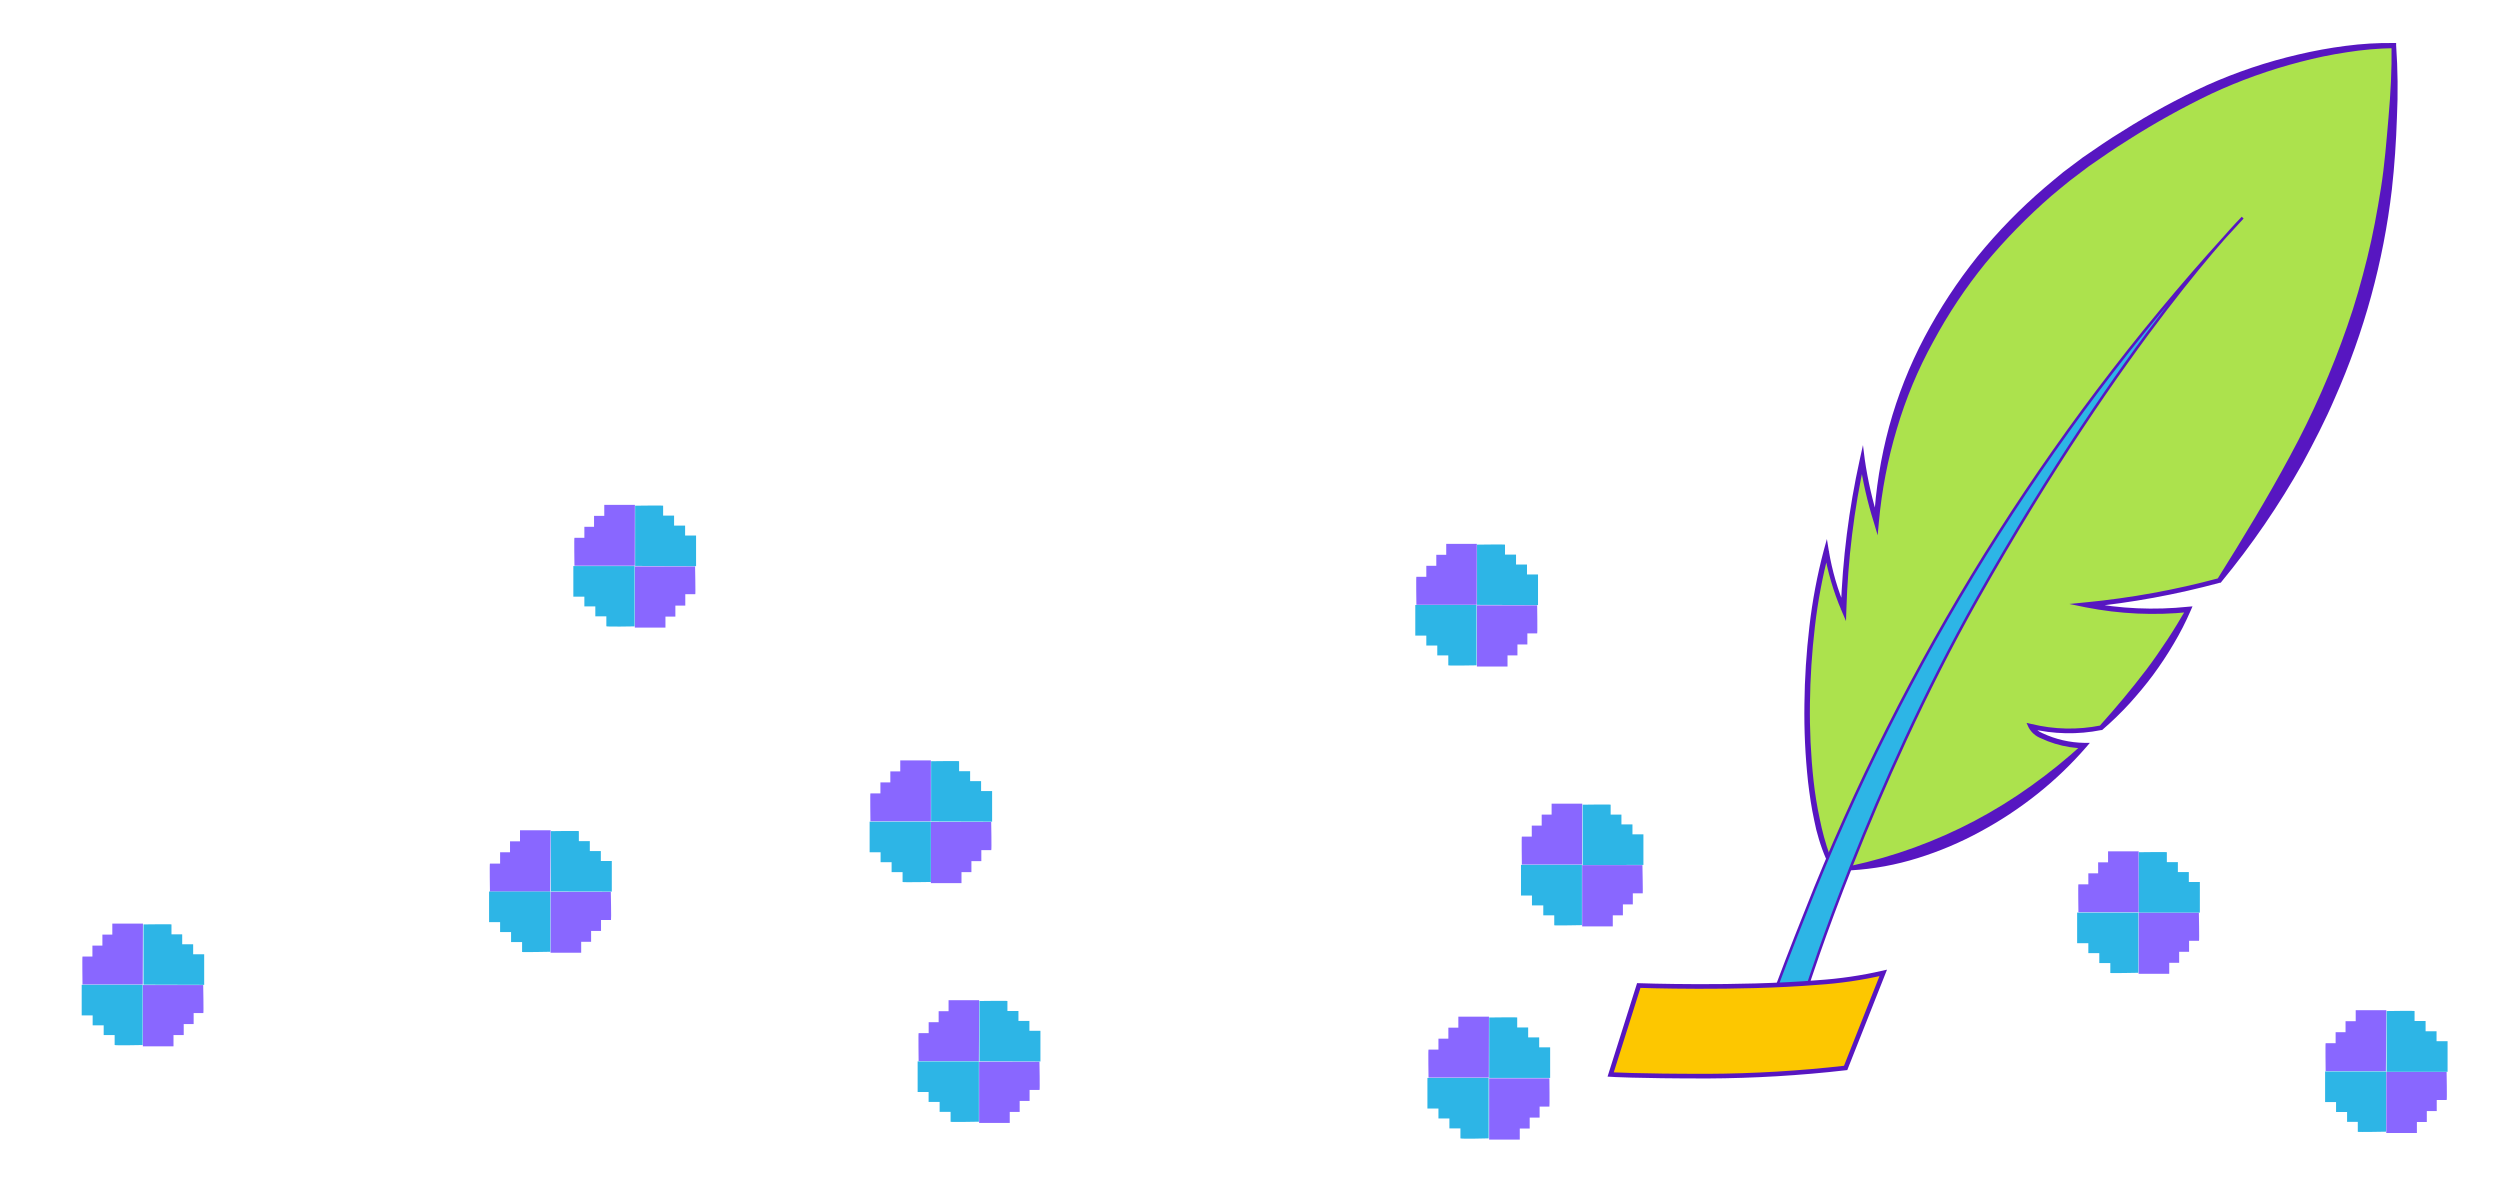
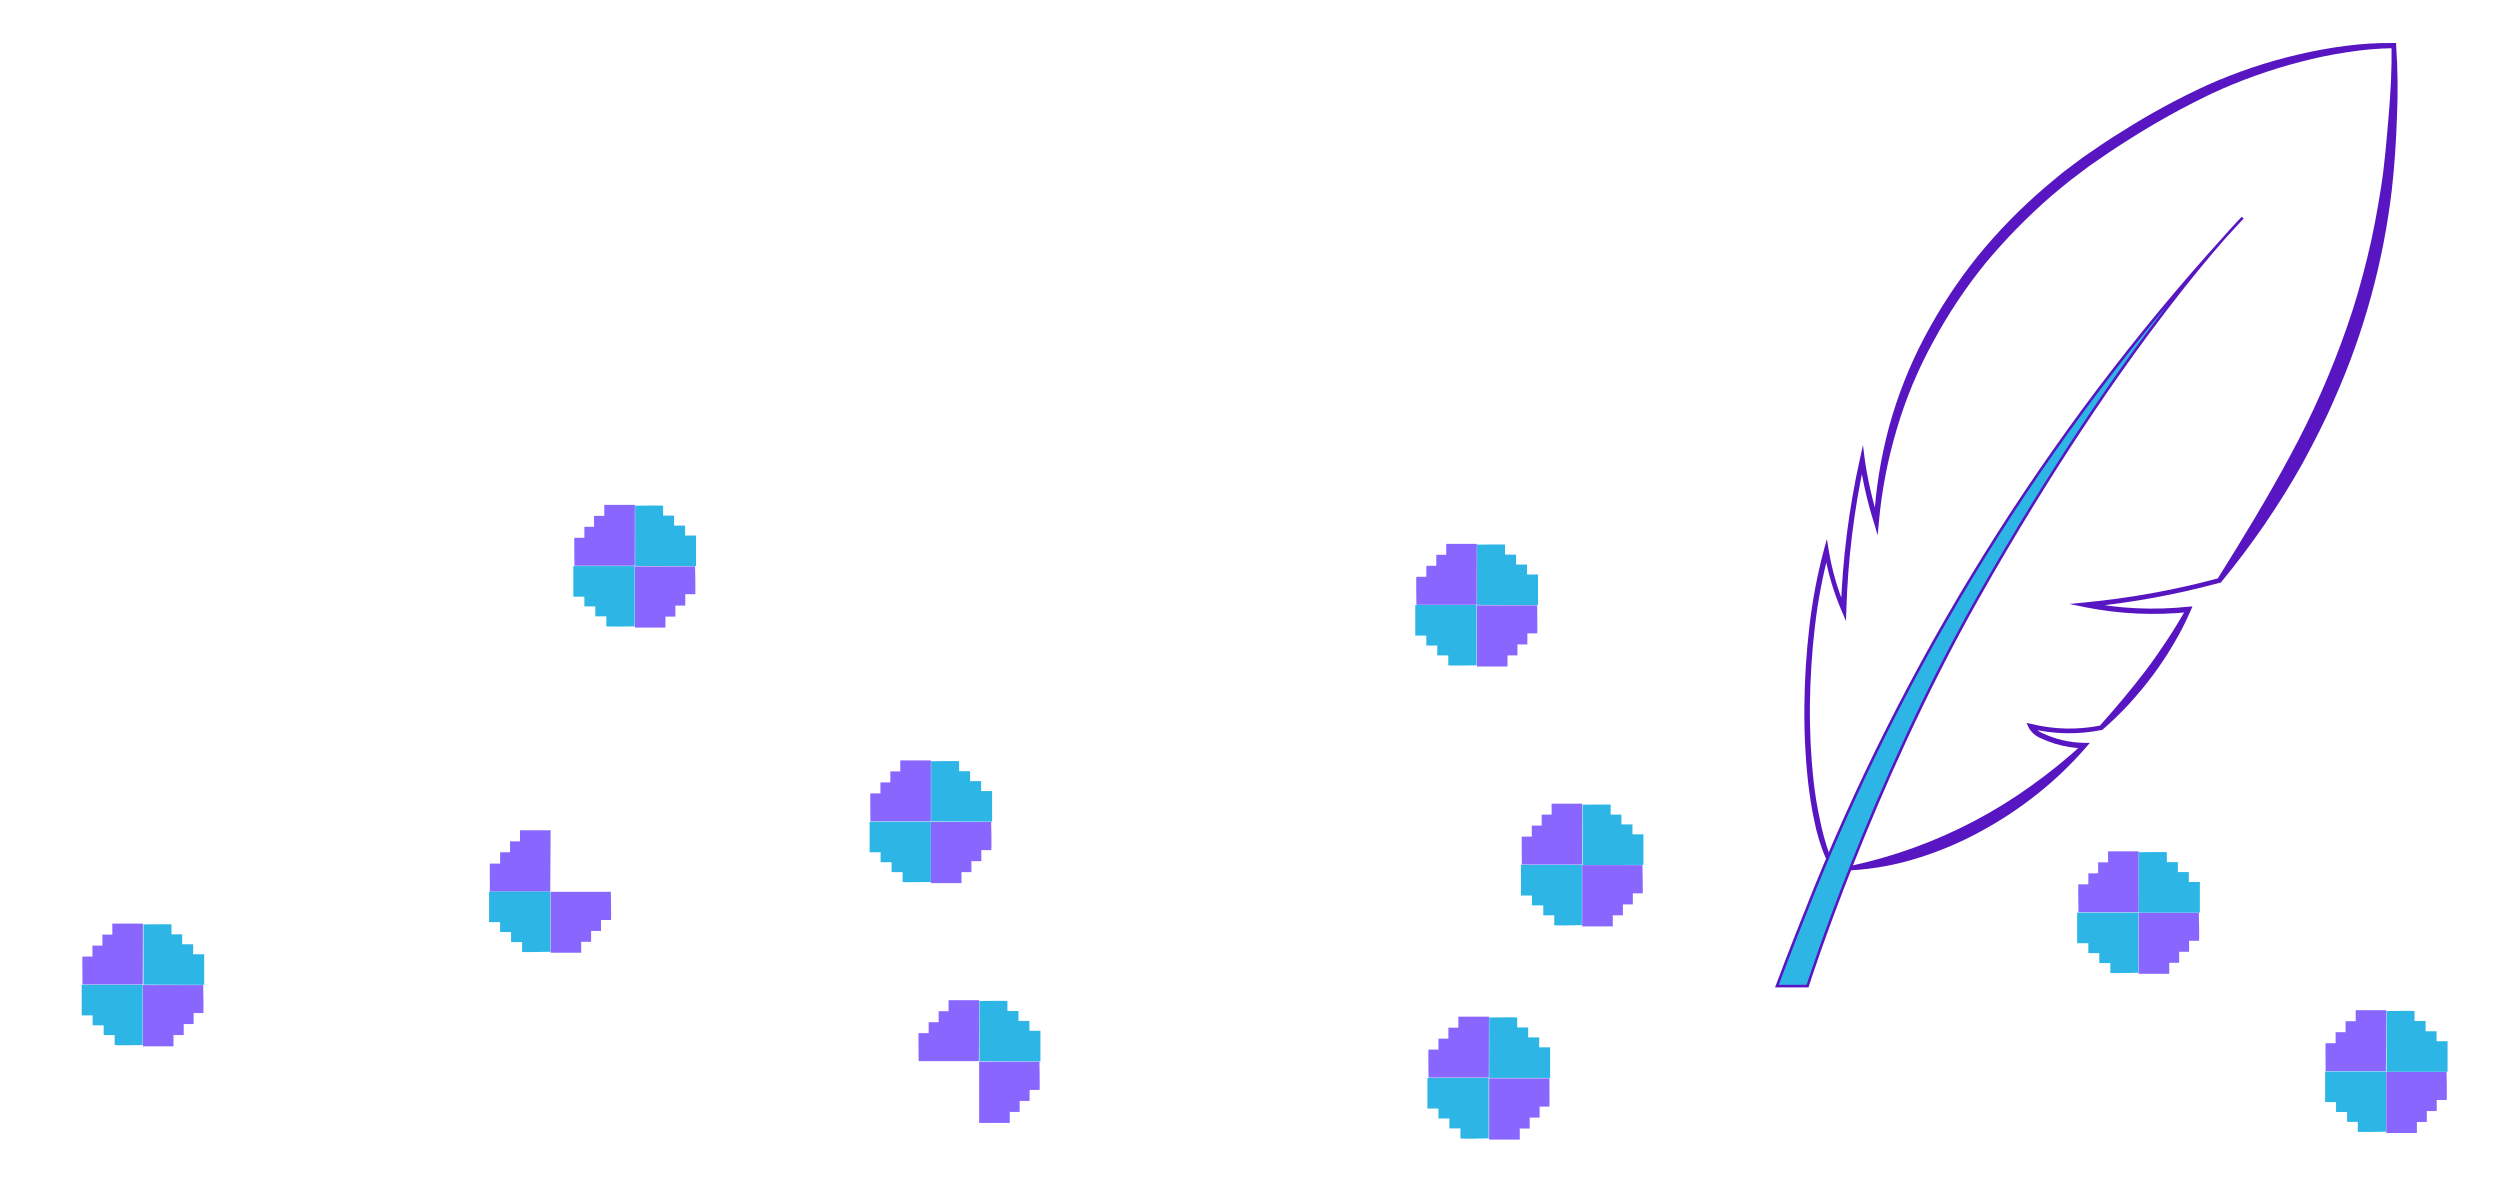
<svg xmlns="http://www.w3.org/2000/svg" width="808" height="381" viewBox="0 0 808 381" fill="none">
  <path d="M205.197 163.183H195.3V166.725H191.995V170.268H188.867V173.81H185.661C185.522 173.692 185.661 182.855 185.661 182.855H205.157L205.197 163.183Z" fill="#8967FF" />
  <path d="M224.653 183.053H205.177V202.844H215.073V199.281H218.28V195.739H221.486V192.038H224.713C224.831 192.236 224.653 183.053 224.653 183.053Z" fill="#8967FF" />
  <path d="M224.97 182.973V173.078H221.427V169.872H217.864V166.646H214.321V163.439C214.44 163.321 205.276 163.439 205.276 163.439V182.914L224.97 182.973Z" fill="#2DB5E6" />
  <path d="M205.097 202.447V182.953H185.304V192.849H188.867V195.995H192.41V199.201H195.973V202.407C195.953 202.625 205.097 202.447 205.097 202.447Z" fill="#2DB5E6" />
  <path d="M691.22 275.159H681.323V278.702H678.117V282.264H674.95V285.807H671.743C671.605 285.688 671.743 294.851 671.743 294.851H691.24L691.22 275.159Z" fill="#8967FF" />
  <path d="M710.677 294.949H691.2V314.74H701.097V311.178H704.303V307.615H707.51V304.073H710.716C710.855 304.191 710.677 294.949 710.677 294.949Z" fill="#8967FF" />
  <path d="M710.993 294.949V285.054H707.431V281.848H703.888V278.642H700.325V275.436C700.463 275.317 691.279 275.436 691.279 275.436V294.949H710.993Z" fill="#2DB5E6" />
  <path d="M691.121 314.404V294.949H671.328V304.845H674.95V308.051H678.493V311.257H682.056V314.463C681.937 314.582 691.121 314.404 691.121 314.404Z" fill="#2DB5E6" />
  <path d="M316.474 323.271H306.577V326.813H303.371V330.375H300.145V333.918H296.898C296.78 333.799 296.898 342.962 296.898 342.962H316.375L316.474 323.271Z" fill="#8967FF" />
  <path d="M335.951 343.141H316.455V362.931H326.351V359.369H329.558V355.827H332.764V352.264H335.971C336.129 352.343 335.951 343.141 335.951 343.141Z" fill="#8967FF" />
  <path d="M336.267 343.061V333.165H332.705V329.959H329.162V326.753H325.599V323.527C325.737 323.409 316.553 323.527 316.553 323.527V343.002L336.267 343.061Z" fill="#2DB5E6" />
-   <path d="M316.375 362.535V343.041H296.582V352.936H300.125V356.143H303.688V359.349H307.231V362.555C307.211 362.713 316.375 362.535 316.375 362.535Z" fill="#2DB5E6" />
  <path d="M481.233 328.594H471.337V332.136H468.11V335.699H464.904V339.241H461.697C461.559 339.122 461.697 348.286 461.697 348.286H481.194L481.233 328.594Z" fill="#8967FF" />
  <path d="M500.769 348.523H481.292V368.314H491.189V364.752H494.396V361.209H497.602V357.647H500.769C500.868 357.706 500.769 348.523 500.769 348.523Z" fill="#8967FF" />
  <path d="M501.007 348.385V338.49H497.464V335.284H493.901V332.078H490.358V328.852C490.477 328.733 481.312 328.852 481.312 328.852V348.385H501.007Z" fill="#2DB5E6" />
  <path d="M481.134 367.918V348.385H461.341V358.28H464.904V361.486H468.447V364.692H472.009V367.898C471.95 368.176 481.134 367.918 481.134 367.918Z" fill="#2DB5E6" />
  <path d="M46.198 298.512H36.301V302.054H33.094V305.617H29.868V309.159H26.662C26.543 309.04 26.662 318.204 26.662 318.204H46.138L46.198 298.512Z" fill="#8967FF" />
  <path d="M65.674 318.382H46.178V338.173H56.074V334.531H59.38V330.969H62.586V327.426H65.714C65.852 327.565 65.674 318.382 65.674 318.382Z" fill="#8967FF" />
  <path d="M65.991 318.303V308.408H62.428V305.182H58.885V301.976H55.421V298.77C55.56 298.651 46.376 298.77 46.376 298.77V318.244L65.991 318.303Z" fill="#2DB5E6" />
  <path d="M46.099 337.757V318.283H26.404V328.179H29.947V331.385H33.51V334.531H37.053V337.738C36.934 337.955 46.099 337.757 46.099 337.757Z" fill="#2DB5E6" />
  <path d="M177.961 268.351H168.064V271.913H164.838V275.455H161.631V279.117H158.346C158.207 278.978 158.346 288.161 158.346 288.161H177.842L177.961 268.351Z" fill="#8967FF" />
  <path d="M197.418 288.24H177.941V307.932H187.838V304.39H191.045V300.887H194.251V297.344H197.477C197.596 297.403 197.418 288.24 197.418 288.24Z" fill="#8967FF" />
-   <path d="M197.734 288.161V278.266H194.191V275.06H190.629V271.854H187.086V268.628C187.204 268.489 178.04 268.628 178.04 268.628V288.122L197.734 288.161Z" fill="#2DB5E6" />
  <path d="M177.862 307.616V288.142H158.069V298.037H161.632V301.243H165.175V304.469H168.737V307.675C168.678 307.794 177.862 307.616 177.862 307.616Z" fill="#2DB5E6" />
  <path d="M771.264 326.496H761.367V330.058H758.081V333.601H754.875V337.163H751.648C751.53 337.025 751.648 346.208 751.648 346.208H771.125L771.264 326.496Z" fill="#8967FF" />
  <path d="M790.741 346.405H771.244V366.196H781.141V362.634H784.347V359.091H787.554V355.529H790.76C790.919 355.549 790.741 346.405 790.741 346.405Z" fill="#8967FF" />
  <path d="M791.057 346.406V336.511H787.494V333.304H783.951V329.98H780.388V326.773C780.527 326.635 771.343 326.773 771.343 326.773V346.406H791.057Z" fill="#2DB5E6" />
  <path d="M771.165 365.761V346.287H751.471V356.183H755.014V359.389H758.576V362.595H762.04V365.801C762.04 365.939 771.165 365.761 771.165 365.761Z" fill="#2DB5E6" />
  <path d="M477.314 175.77H467.418V179.312H464.211V182.874H460.985V186.417H457.778C457.64 186.298 457.778 195.461 457.778 195.461H477.275L477.314 175.77Z" fill="#8967FF" />
  <path d="M496.811 195.64H477.334V215.43H487.231V211.829H490.437V208.286H493.644V204.724H496.811C496.949 204.823 496.811 195.64 496.811 195.64Z" fill="#8967FF" />
  <path d="M497.088 195.56V185.665H493.525V182.458H489.982V179.252H486.419V176.026C486.558 175.908 477.374 176.026 477.374 176.026V195.501L497.088 195.56Z" fill="#2DB5E6" />
  <path d="M477.215 215.034V195.54H457.422V205.435H460.985V208.642H464.528V211.828H468.09V215.034C468.031 215.212 477.215 215.034 477.215 215.034Z" fill="#2DB5E6" />
  <path d="M511.378 259.742H501.482V263.285H498.275V266.827H495.069V270.39H491.862C491.744 270.251 491.862 279.434 491.862 279.434H511.339L511.378 259.742Z" fill="#8967FF" />
  <path d="M530.835 279.611H511.358V299.402H521.255V295.84H524.521V292.297H527.727V288.735H530.934C531.013 288.794 530.835 279.611 530.835 279.611Z" fill="#8967FF" />
  <path d="M531.152 279.552V269.657H527.609V266.451H524.046V263.284H520.563V260.078C520.681 259.94 511.517 260.078 511.517 260.078V279.572L531.152 279.552Z" fill="#2DB5E6" />
  <path d="M511.279 299.006V279.532H491.585V289.428H495.128V292.634H498.79V295.84H502.333V299.046C502.115 299.185 511.279 299.006 511.279 299.006Z" fill="#2DB5E6" />
  <path d="M300.857 245.77H290.961V249.312H287.754V252.874H284.548V256.417H281.321C281.203 256.298 281.321 265.461 281.321 265.461H300.857V245.77Z" fill="#8967FF" />
  <path d="M320.354 265.64H300.857V285.43H310.754V281.868H313.961V278.326H317.167V274.763H320.374C320.532 274.823 320.354 265.64 320.354 265.64Z" fill="#8967FF" />
  <path d="M320.651 265.56V255.665H317.088V252.458H313.545V249.252H309.982V246.026C310.121 245.908 300.937 246.026 300.937 246.026V265.501L320.651 265.56Z" fill="#2DB5E6" />
  <path d="M300.857 285.054V265.561H281.064V275.456H284.607V278.662H288.17V281.868H291.713V285.054C291.614 285.213 300.857 285.054 300.857 285.054Z" fill="#2DB5E6" />
-   <path d="M590.749 276.92C582.159 256.318 581.645 209.928 590.334 178.124C591.416 184.653 593.27 191.031 595.856 197.123C596.347 180.852 598.334 164.661 601.794 148.755C602.757 155.519 604.28 162.191 606.347 168.704C609.731 117.584 639.896 73.965 682.333 46.694C704.284 32.583 722.672 23.281 747.037 17.858C755.766 15.863 764.685 14.814 773.639 14.731C774.391 26.784 772.689 50.236 771.125 61.715C765.187 105.848 747.849 145.37 717.149 187.703C703.05 191.481 688.665 194.095 674.138 195.52C685.067 197.666 696.255 198.166 707.332 197.005C700.055 211.259 690.471 224.212 678.968 235.339C671.457 236.844 663.707 236.682 656.265 234.864C657.222 236.427 658.691 237.609 660.422 238.209C664.592 240.067 669.098 241.057 673.663 241.118C653.751 261.661 626.397 276.999 598.014 280.7C594.906 279.552 593.263 277.969 590.749 276.92Z" fill="#ACE24D" />
  <path d="M590.156 277.514C589.264 275.458 588.497 273.349 587.86 271.201L587.009 268.153L586.336 265.066C585.445 260.969 584.851 256.813 584.356 252.657C583.453 244.33 583.063 235.956 583.188 227.582C583.277 219.214 583.812 210.857 584.792 202.546C585.747 194.219 587.301 185.971 589.443 177.867L590.453 174.206L591.066 177.966C592.131 184.422 593.965 190.727 596.529 196.748L594.946 197.045C595.499 180.709 597.553 164.458 601.082 148.498L602.111 143.847L602.705 148.577C603.683 155.285 605.199 161.903 607.237 168.368L605.634 168.566C606.206 158.197 607.857 147.916 610.562 137.89C613.317 127.85 617.16 118.141 622.023 108.936C626.891 99.736 632.617 91.016 639.124 82.891C645.701 74.821 652.988 67.357 660.897 60.587C662.876 58.944 664.855 57.223 666.835 55.639L673.07 50.949C677.345 48 681.64 45.012 686.034 42.36C694.794 36.802 703.92 31.843 713.349 27.517C722.826 23.282 732.689 19.968 742.801 17.621C747.849 16.424 752.956 15.493 758.101 14.831C763.258 14.144 768.457 13.833 773.659 13.901H774.431V14.672C774.971 22.432 775.057 30.216 774.688 37.986C774.431 45.764 773.916 53.482 773.045 61.26C770.32 84.556 764.095 107.308 754.578 128.747C751.51 135.931 747.908 142.857 744.206 149.725C736.604 163.262 727.814 176.097 717.941 188.079L717.743 188.337H717.486C703.347 192.167 688.914 194.815 674.336 196.253V194.63C685.167 196.759 696.256 197.253 707.233 196.095L708.618 195.976L708.044 197.302C706.451 200.992 704.62 204.575 702.562 208.028C700.525 211.502 698.305 214.864 695.911 218.102C693.516 221.348 690.923 224.415 688.231 227.404C685.511 230.364 682.623 233.166 679.582 235.795L679.384 235.953H679.166C671.537 237.48 663.666 237.317 656.107 235.478L657.057 234.37C657.776 235.56 658.868 236.479 660.164 236.982C664.375 238.954 668.955 240.013 673.604 240.09H673.703H675.445L674.277 241.455C669.481 246.995 664.18 252.077 658.442 256.635C652.695 261.204 646.555 265.257 640.094 268.747C633.633 272.276 626.837 275.154 619.806 277.336C612.791 279.538 605.532 280.868 598.192 281.294H597.875H597.697C596.358 280.803 595.072 280.179 593.857 279.434L592.076 278.385L591.205 277.91L590.749 277.712L590.156 277.514ZM591.343 276.327H591.561L592.056 276.564L593.006 277.059L594.807 278.127C595.944 278.818 597.144 279.401 598.39 279.869H597.994H598.093C612.083 276.854 625.595 271.94 638.253 265.263C644.562 261.921 650.639 258.159 656.443 254.002C662.285 249.83 667.871 245.31 673.169 240.466L673.762 241.871C670.507 241.827 667.275 241.32 664.163 240.367C662.604 239.891 661.083 239.302 659.61 238.605C657.921 237.948 656.519 236.714 655.652 235.122L654.979 233.638L656.582 233.994C663.905 235.792 671.535 235.954 678.928 234.469L678.533 234.687C681.165 231.718 683.797 228.749 686.311 225.702C688.825 222.654 691.319 219.586 693.694 216.44C696.069 213.293 698.306 210.027 700.483 206.742C702.66 203.457 704.699 200.053 706.698 196.629L707.51 197.816C696.366 198.973 685.111 198.459 674.119 196.293L668.814 195.204L674.218 194.67C688.693 193.263 703.027 190.655 717.07 186.872L716.635 187.189C724.849 174.087 732.845 160.946 740.109 147.429C747.419 133.952 753.615 119.9 758.636 105.413C761.189 98.19 763.248 90.788 765.088 83.366C766.929 75.945 768.315 68.365 769.522 60.785C770.729 53.205 771.303 45.526 771.976 37.847C772.649 30.169 773.065 22.45 772.946 14.791L773.758 15.563C768.652 15.639 763.559 16.083 758.517 16.889C753.456 17.647 748.44 18.684 743.494 19.996C733.598 22.542 723.957 25.993 714.695 30.307C705.464 34.733 696.508 39.709 687.875 45.21C683.501 47.921 679.324 50.83 675.128 53.739L669.012 58.371C667.033 59.934 665.053 61.636 663.074 63.259C655.39 69.933 648.255 77.213 641.737 85.029C635.304 92.945 629.638 101.453 624.814 110.44C619.883 119.386 615.941 128.843 613.056 138.642C610.124 148.437 608.181 158.502 607.257 168.684L606.861 173.019L605.634 168.863C603.566 162.308 602.03 155.597 601.042 148.795H602.685C599.225 164.648 597.237 180.786 596.747 197.005L596.628 200.745L595.163 197.302C592.539 191.155 590.659 184.717 589.562 178.125H591.185C589.064 186.151 587.523 194.319 586.573 202.566C585.603 210.818 585.068 219.115 584.97 227.423C584.853 235.725 585.243 244.026 586.138 252.281C586.588 256.402 587.249 260.497 588.117 264.551C588.904 268.55 589.982 272.485 591.343 276.327Z" fill="#5716C1" />
  <path d="M724.829 70.344C666.067 133.638 619.259 207.054 586.672 287.033C582.298 297.918 578.418 307.714 574.301 318.698H584.198C584.198 318.698 604.486 254.774 639.124 193.423C687.162 108.342 724.829 70.344 724.829 70.344Z" fill="#2DB5E6" stroke="#5716C1" stroke-width="0.84" stroke-miterlimit="10" />
-   <path d="M529.648 318.52C529.648 318.52 561.455 319.668 587.464 317.551C594.602 317.085 601.691 316.046 608.662 314.443L596.509 345.159C581.698 346.859 566.804 347.744 551.895 347.811C528.539 347.811 520.562 347.276 520.562 347.276L529.648 318.52Z" fill="#FDC700" stroke="#5716C1" stroke-width="1.5" stroke-miterlimit="10" />
</svg>